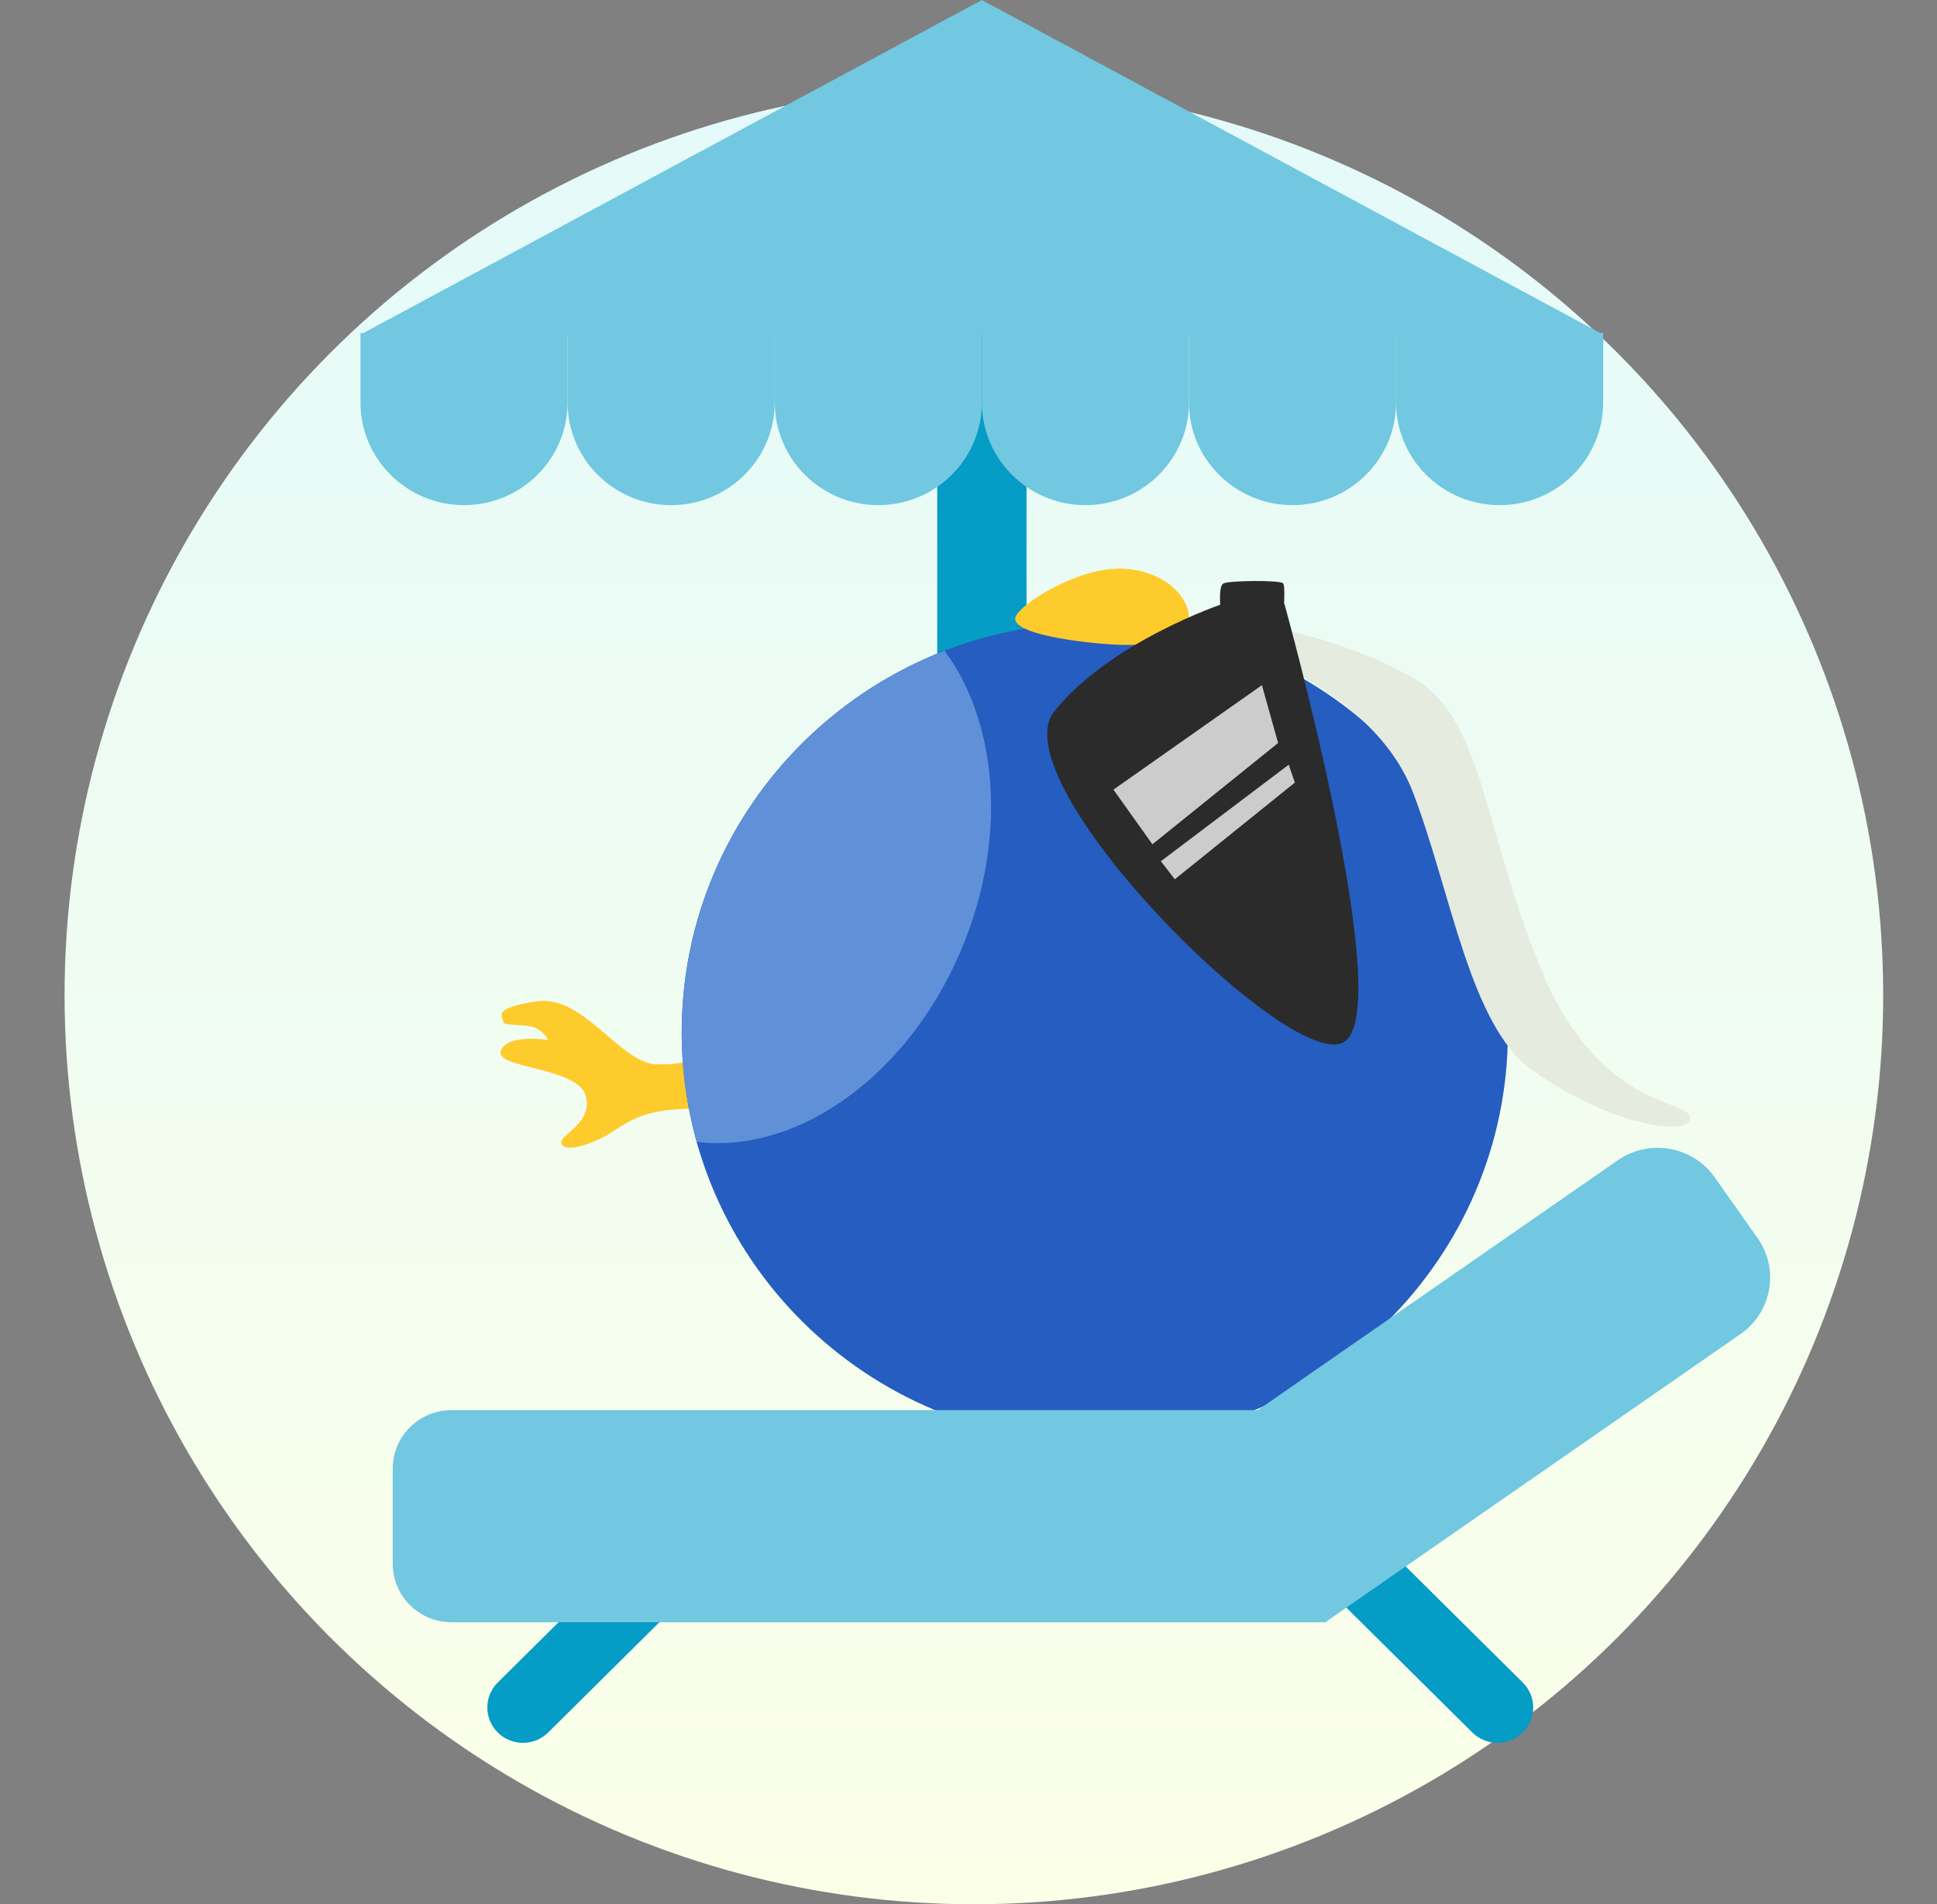
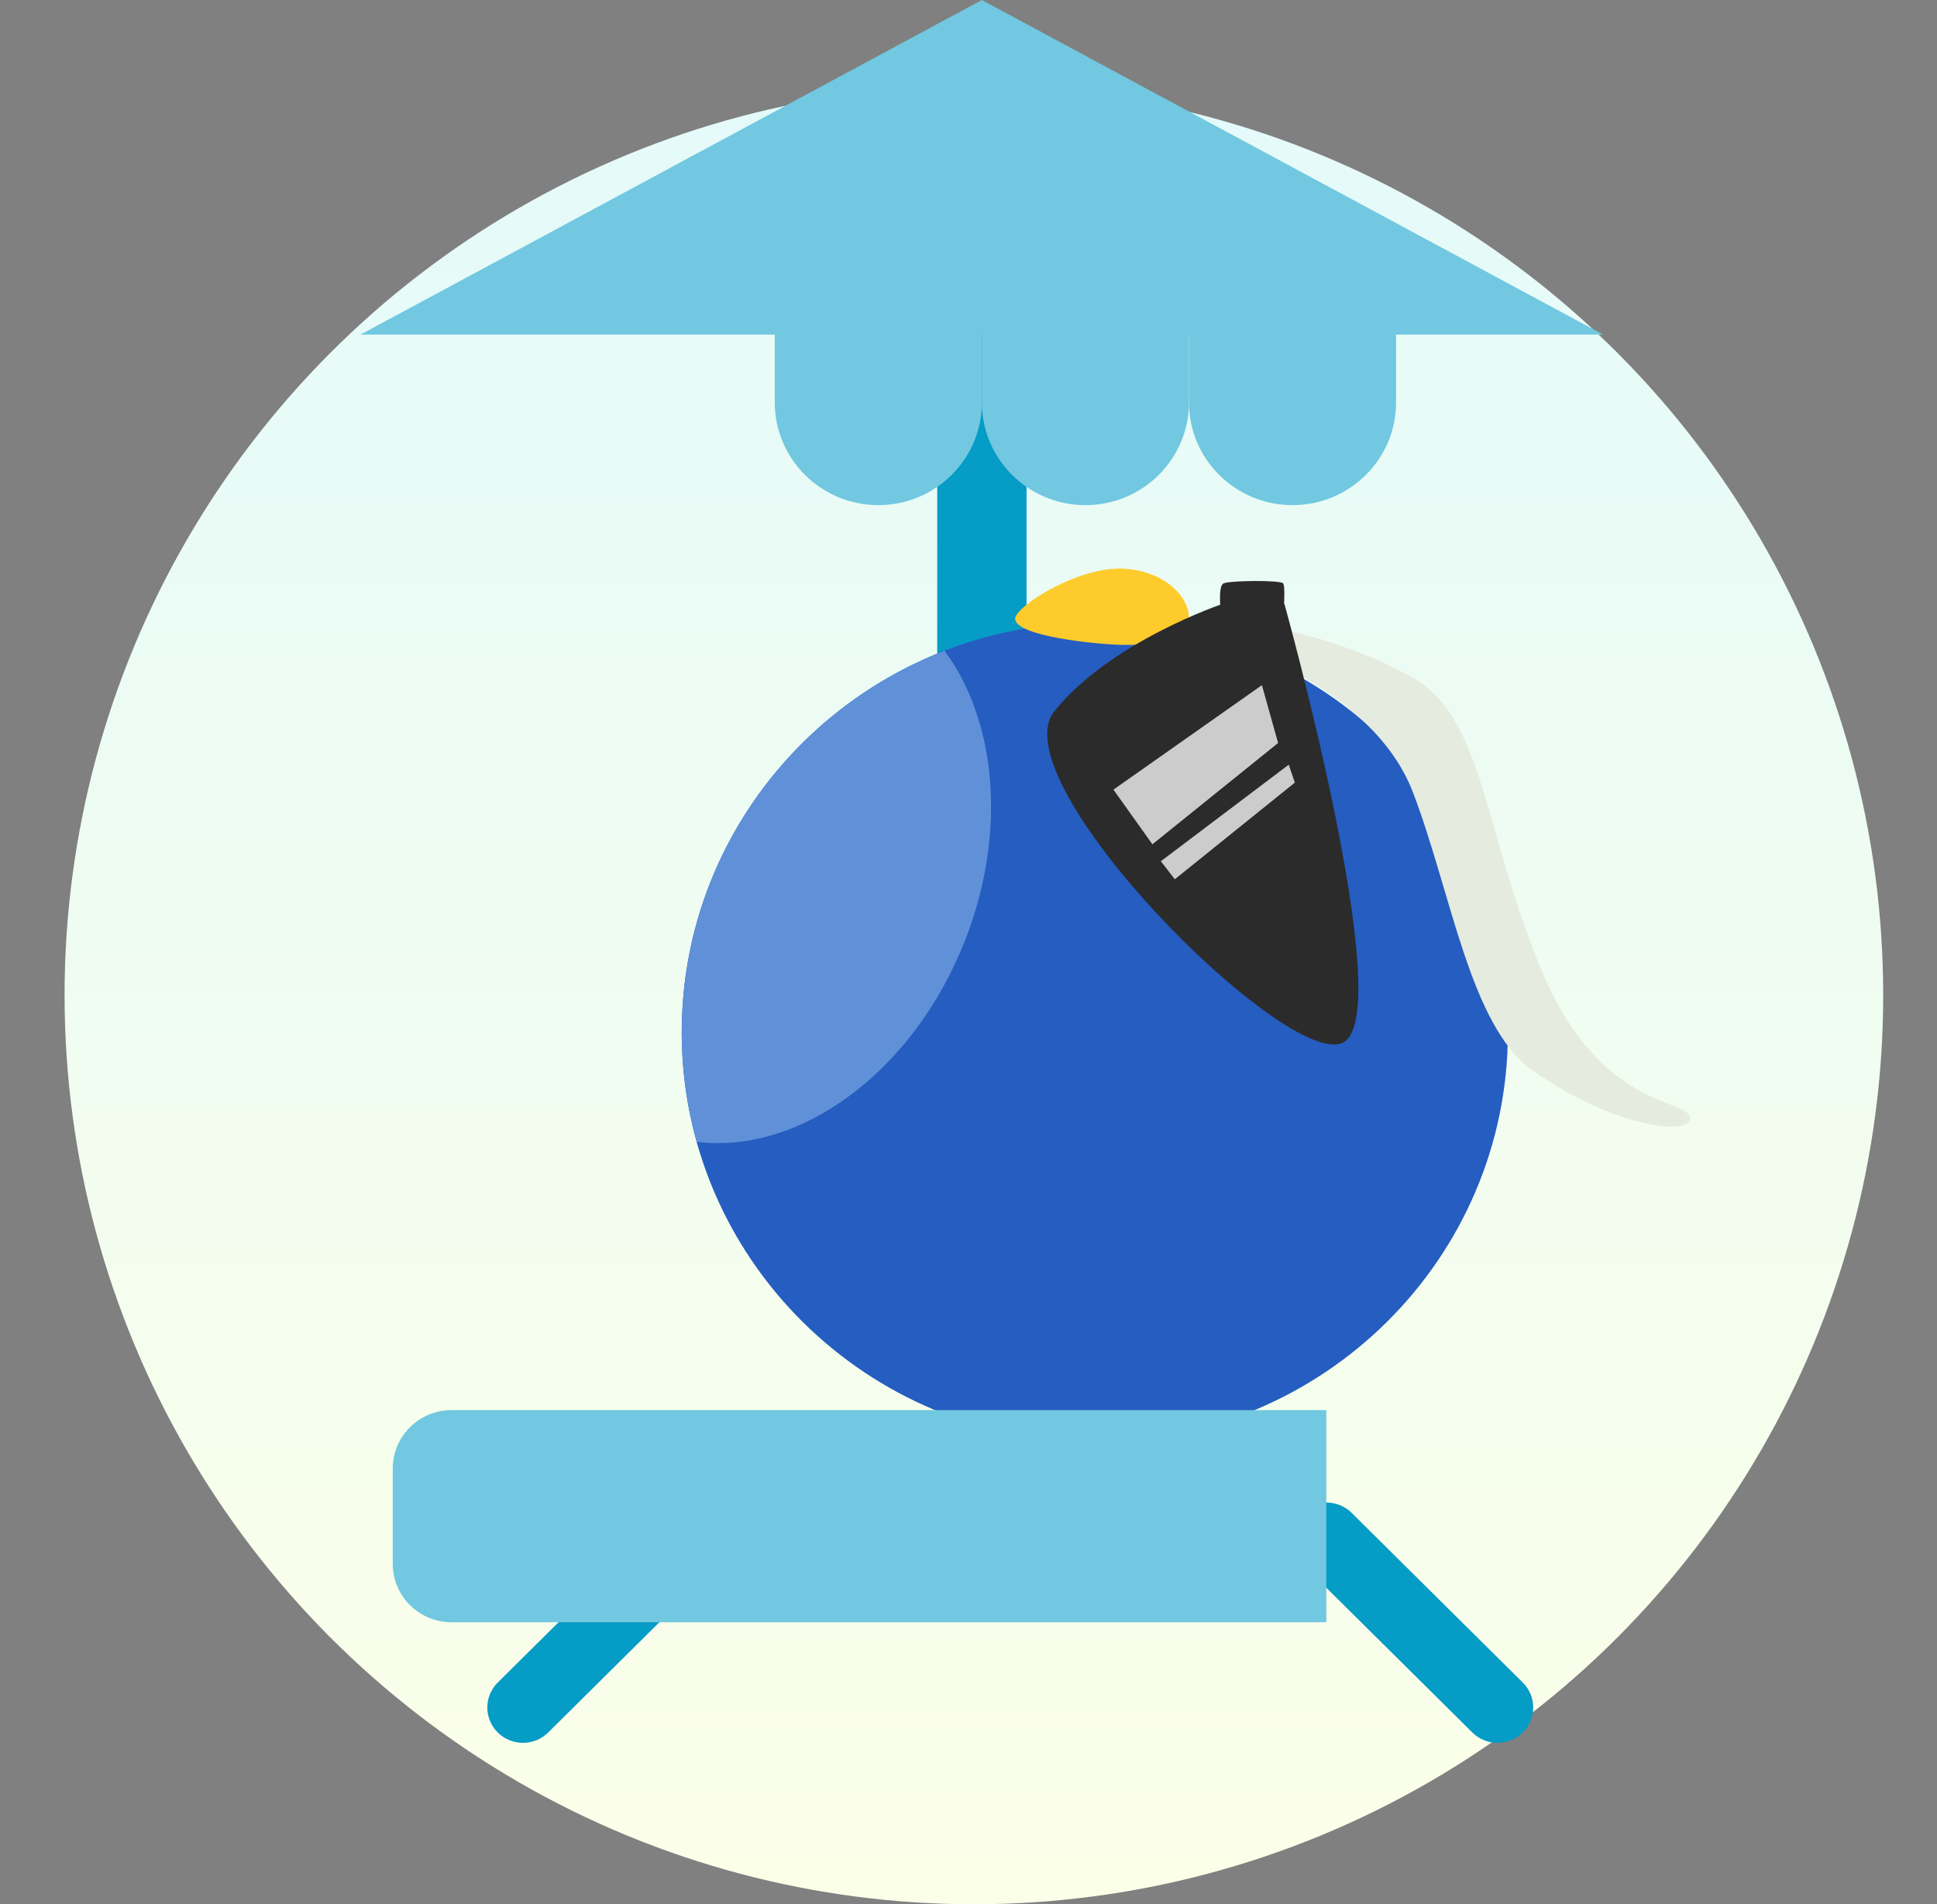
<svg xmlns="http://www.w3.org/2000/svg" width="180" height="177" viewBox="0 0 180 177" fill="none">
  <rect x="0" y="0" width="180" height="177" fill="#808080" stroke="none" />
  <circle cx="90.5" cy="92.5" r="84.5" fill="url(#paint0_linear_375_1017)" />
  <g clip-path="url(#clip0_375_1017)">
    <path d="M66.916 145.192C68.21 143.909 68.21 141.829 66.916 140.546C65.622 139.263 63.525 139.263 62.231 140.546L46.256 156.389C44.962 157.672 44.962 159.752 46.256 161.035C47.55 162.318 49.647 162.318 50.941 161.035L66.916 145.192Z" fill="#059CC6" />
    <path d="M136.82 161.035C138.114 162.318 140.211 162.318 141.505 161.035C142.799 159.752 142.799 157.672 141.505 156.389L125.609 140.624C124.315 139.341 122.218 139.341 120.924 140.624C119.63 141.907 119.63 143.987 120.924 145.27L136.82 161.035Z" fill="#059CC6" />
    <path d="M95.393 23.48H87.094V134.633H95.393V23.48Z" fill="#059CC6" />
    <path d="M111.769 131.068C111.769 131.068 113.818 134.455 113.015 137.046C112.213 139.637 110.403 144.515 106.885 144.32C103.367 144.125 103.47 140.535 103.47 140.535C103.47 140.535 101.062 139.646 100.558 137.698C100.055 135.751 101.737 131.068 101.737 131.068H111.769Z" fill="#DDE0D7" />
-     <path d="M66.039 97.799C66.039 97.799 64.468 99.019 61.044 98.934C57.62 98.85 54.265 92.431 49.868 93.075C45.47 93.718 46.794 94.582 46.777 94.971C46.76 95.361 48.331 95.175 49.389 95.42C50.448 95.666 50.935 96.656 50.935 96.656C50.935 96.656 47.076 96.072 46.529 97.689C45.983 99.307 53.693 99.205 54.427 101.83C55.161 104.455 51.9 105.454 52.173 106.309C52.446 107.165 55.101 106.428 57.099 105.073C59.097 103.718 60.361 103.456 61.531 103.253C62.7 103.049 66.645 102.939 66.645 102.939L66.022 97.791L66.039 97.799Z" fill="#FECB2C" />
    <path d="M101.736 134.023C122.937 134.023 140.124 116.979 140.124 95.954C140.124 74.928 122.937 57.884 101.736 57.884C80.536 57.884 63.349 74.928 63.349 95.954C63.349 116.979 80.536 134.023 101.736 134.023Z" fill="#255DC1" />
    <path d="M63.349 95.954C63.349 99.476 63.844 102.888 64.749 106.131C74.329 107.325 84.933 99.628 89.715 87.317C93.608 77.283 92.567 66.944 87.768 60.492C73.484 66.038 63.358 79.814 63.358 95.954H63.349Z" fill="#6091D8" />
    <path d="M114.177 58.9C113.903 60.068 127.462 63.667 131.295 73.633C134.856 82.897 136.589 95.378 142.403 99.484C150.088 104.912 157.354 105.623 157.046 103.854C156.739 102.084 148.67 103.134 143.274 90.246C137.878 77.359 137.912 66.783 131.321 63.015C124.721 59.247 114.629 56.935 114.168 58.891L114.177 58.9Z" fill="#E5EBDF" />
    <path d="M110.411 58.189C111.009 55.758 108.277 52.888 104.067 52.854C99.858 52.82 94.334 56.427 94.334 57.503C94.334 59.145 101.916 59.891 104.23 59.941C106.543 59.992 110.044 59.704 110.42 58.189H110.411Z" fill="#FECB2C" />
    <path d="M119.359 56.139C119.359 56.139 130.057 94.548 124.747 96.936C119.436 99.324 92.797 72.558 97.98 66.106C103.162 59.653 113.587 56.139 113.587 56.139H119.359Z" fill="#2B2B2B" />
    <path d="M113.476 57.164C113.476 57.164 113.126 54.497 113.698 54.226C114.27 53.955 118.992 53.904 119.24 54.226C119.487 54.548 119.24 57.393 119.24 57.393L113.476 57.172V57.164Z" fill="#2B2B2B" />
    <path d="M117.267 63.684L103.47 73.396L107.09 78.477L118.77 69.061L117.267 63.684Z" fill="#CCCCCC" />
    <path d="M119.76 71.076L107.875 80.052L109.173 81.728L120.324 72.744L119.76 71.076Z" fill="#CCCCCC" />
    <path d="M41.97 131.068H123.252V150.789H41.97C38.947 150.789 36.497 148.359 36.497 145.361V136.496C36.497 133.498 38.947 131.068 41.97 131.068Z" fill="#71C8E0" />
-     <path d="M111.764 134.622L150.333 107.848C153.257 105.819 157.288 106.524 159.335 109.424L163.325 115.077C165.371 117.977 164.66 121.975 161.736 124.004L123.166 150.778L111.764 134.622Z" fill="#71C8E0" />
    <path d="M91.243 0L33.5 31.101H148.978L91.243 0Z" fill="#71C8E0" />
-     <path d="M43.122 46.952C37.812 46.952 33.5 42.685 33.5 37.409V30.949H52.745V37.409C52.745 42.676 48.433 46.952 43.122 46.952Z" fill="#71C8E0" />
-     <path d="M62.367 46.952C57.057 46.952 52.745 42.676 52.745 37.409V30.949H71.99V37.409C71.99 42.676 67.678 46.952 62.367 46.952Z" fill="#71C8E0" />
    <path d="M81.621 46.952C76.31 46.952 71.998 42.676 71.998 37.409V30.949H91.243V37.409C91.243 42.676 86.931 46.952 81.621 46.952Z" fill="#71C8E0" />
    <path d="M100.866 46.952C95.555 46.952 91.243 42.676 91.243 37.409V30.949H110.488V37.409C110.488 42.676 106.176 46.952 100.866 46.952Z" fill="#71C8E0" />
    <path d="M120.11 46.952C114.8 46.952 110.488 42.676 110.488 37.409V30.949H129.733V37.409C129.733 42.676 125.421 46.952 120.11 46.952Z" fill="#71C8E0" />
-     <path d="M139.355 46.952C134.045 46.952 129.733 42.676 129.733 37.409V30.949H148.978V37.409C148.978 42.676 144.666 46.952 139.355 46.952Z" fill="#71C8E0" />
  </g>
  <defs>
    <linearGradient id="paint0_linear_375_1017" x1="90.5" y1="8" x2="90.5" y2="177" gradientUnits="userSpaceOnUse">
      <stop stop-color="#E4FAFA" />
      <stop offset="1" stop-color="#FCFFE8" />
    </linearGradient>
    <clipPath id="clip0_375_1017">
      <rect width="131" height="162" fill="white" transform="translate(33.5)" />
    </clipPath>
  </defs>
</svg>